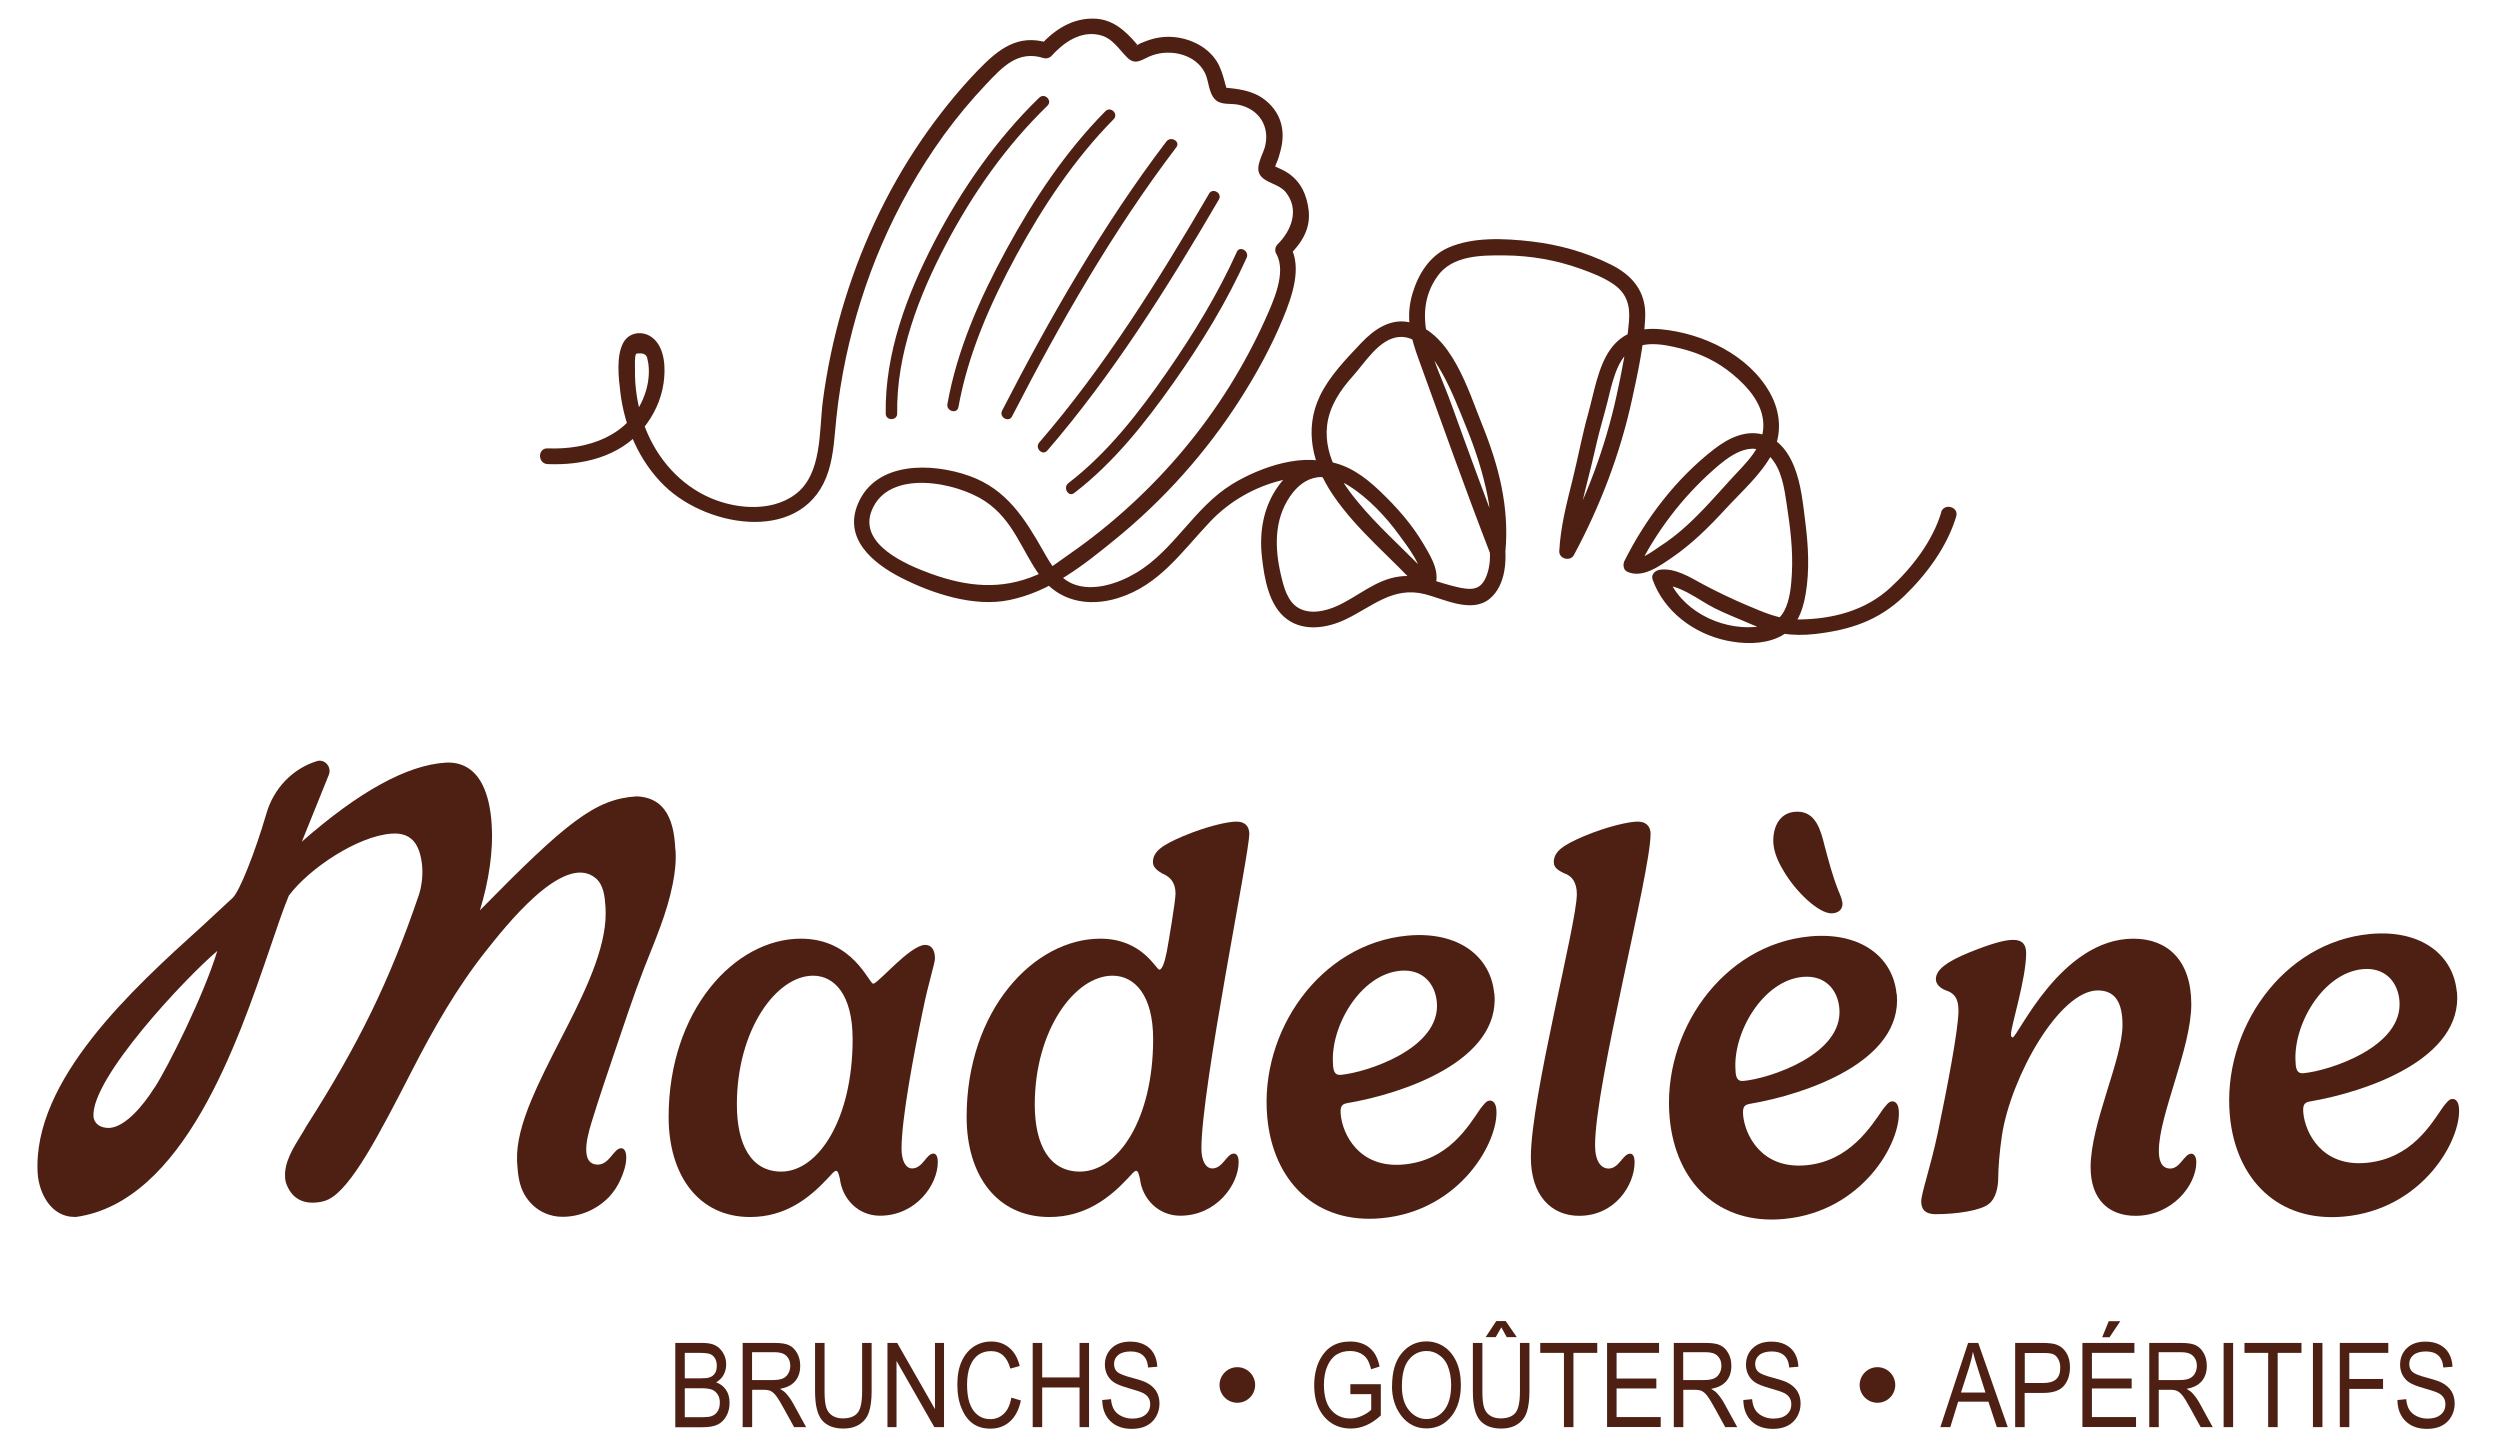
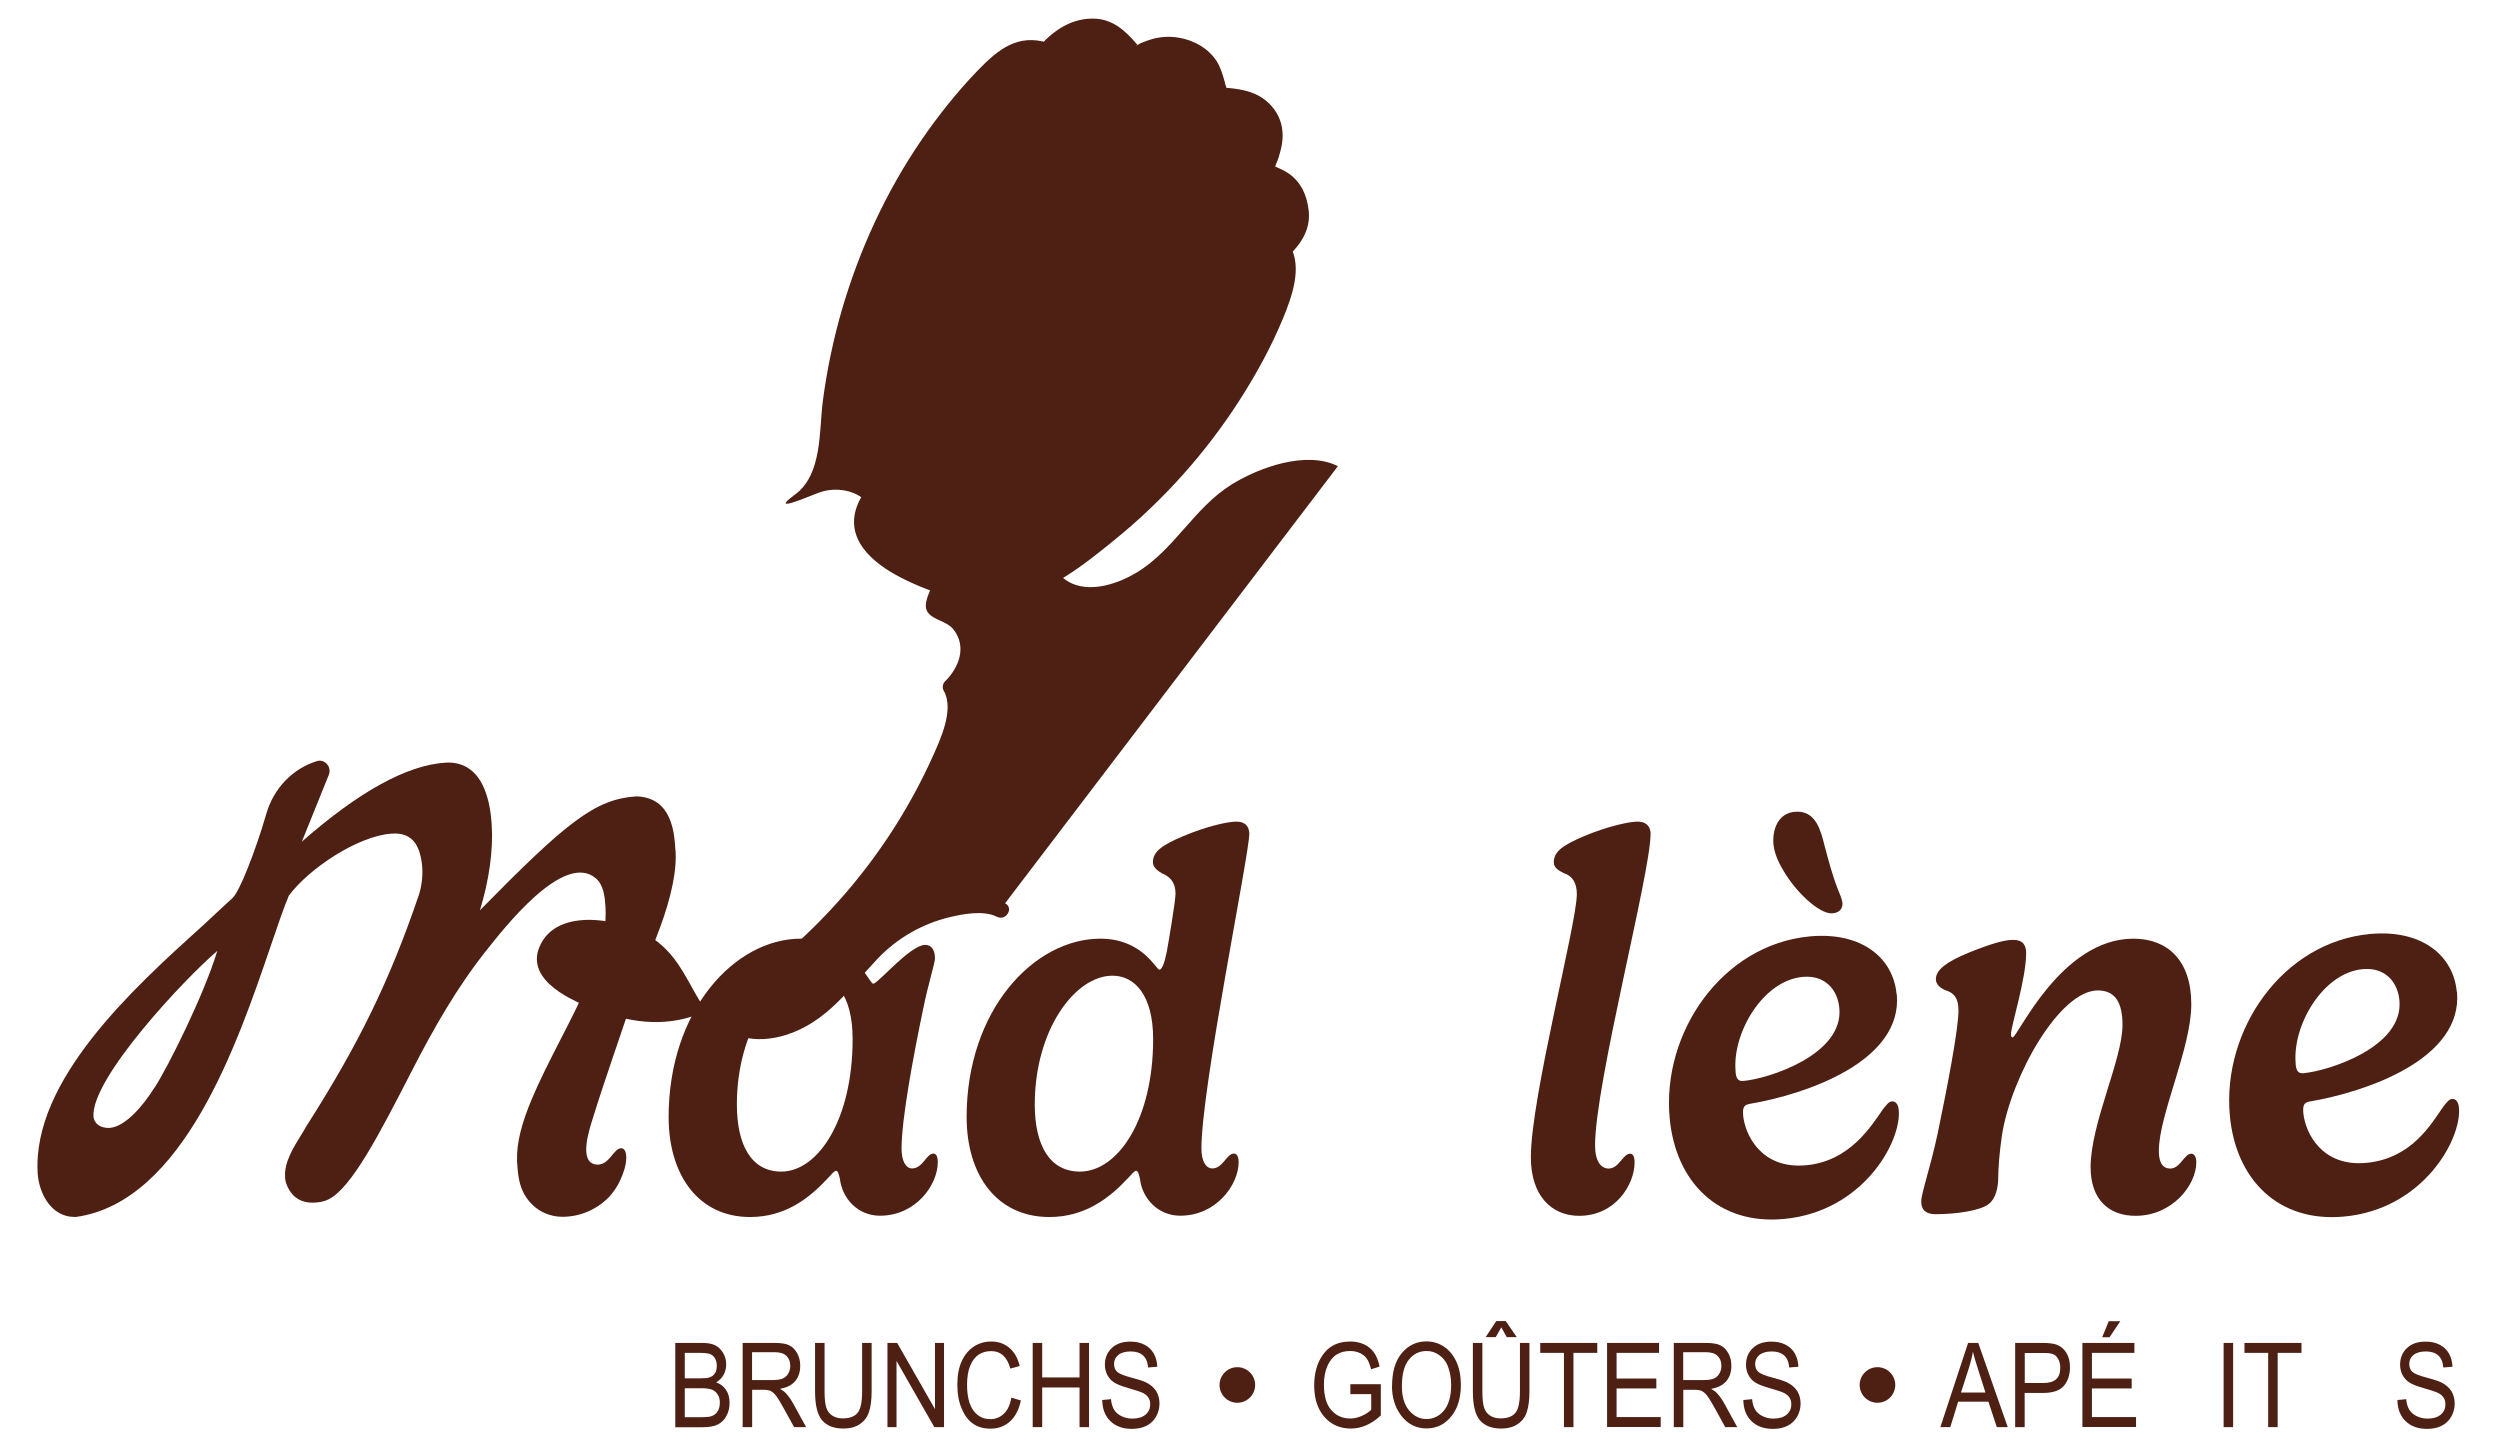
<svg xmlns="http://www.w3.org/2000/svg" id="Calque_1" data-name="Calque 1" viewBox="0 0 228.94 132.08">
  <defs>
    <style>      .cls-1 {        fill: none;      }      .cls-2 {        fill: #4d2013;      }    </style>
  </defs>
  <g>
    <path class="cls-2" d="M168.73,82.76c0,.53-.39.88-1.02.88-1.17,0-3.28-1.97-4.42-3.96-.61-1.02-.9-1.9-.9-2.7,0-1.34.63-2.65,2.21-2.65,1.7,0,2.14,1.73,2.48,3.09.34,1.29.75,2.84,1.26,4.11.32.73.39,1.07.39,1.24Z" />
    <g>
      <path class="cls-2" d="M79.98,90.08c.41,0,3.38-3.55,4.74-3.55.58,0,.9.46.9,1.24,0,.44-.61,2.29-1.09,4.67-.88,4.21-1.97,10.04-1.97,12.74,0,1.14.39,1.82.97,1.82.97,0,1.31-1.36,1.94-1.36.17,0,.41.12.41.78,0,2.07-1.99,4.91-5.3,4.91-1.99,0-3.45-1.53-3.67-3.4-.1-.39-.17-.71-.34-.71-.19,0-.36.27-.83.75-1.6,1.7-3.77,3.48-7.05,3.48-4.72,0-7.46-3.82-7.46-9.16,0-9.77,6.05-16.33,12.11-16.33,4.81,0,6.22,4.13,6.64,4.13ZM67.48,101.14c0,3.74,1.34,6.15,4.06,6.15,3.38,0,6.54-4.76,6.54-12.13,0-4.04-1.65-5.81-3.62-5.81-3.38,0-6.98,4.98-6.98,11.79Z" />
      <path class="cls-2" d="M114.4,76.4c0,1.85-4.38,23.17-4.38,28.78,0,1.14.41,1.82,1,1.82.97,0,1.31-1.36,1.97-1.36.17,0,.44.12.44.78,0,2.07-2.04,4.91-5.35,4.91-1.99,0-3.48-1.53-3.69-3.4-.1-.39-.17-.71-.34-.71-.19,0-.36.27-.83.75-1.6,1.7-3.82,3.48-7.12,3.48-4.81,0-7.58-3.82-7.58-9.16,0-9.77,6.15-16.33,12.25-16.33,3.84,0,5.1,2.84,5.4,2.84.24,0,.49-.66.68-1.65.17-.9.8-4.67.8-5.3,0-1.05-.49-1.56-1.24-1.87-.41-.24-.83-.56-.83-1.02,0-1,.88-1.58,2.75-2.38,2.14-.9,4.08-1.34,4.89-1.34.73,0,1.19.36,1.19,1.17ZM94.76,101.14c0,3.74,1.36,6.15,4.13,6.15,3.48,0,6.71-4.76,6.71-12.13,0-4.04-1.7-5.81-3.72-5.81-3.45,0-7.12,4.98-7.12,11.79Z" />
-       <path class="cls-2" d="M136.85,90.97c.57,6.17-8.34,9.18-13.48,10.05-.48.09-.66.28-.59,1.05.16,1.74,1.63,4.95,5.76,4.57s5.93-3.52,7.05-5.14c.31-.37.5-.68.81-.71s.58.22.63.8c.26,2.88-3.27,9.31-10.54,9.97-5.98.55-9.9-3.37-10.44-9.25-.72-7.84,4.82-15.89,12.85-16.63,4.72-.43,7.62,1.96,7.93,5.28ZM122.07,97.54c.05.58.18.94.72.89,2.32-.21,9.18-2.4,8.79-6.66-.15-1.67-1.28-3.06-3.36-2.87-3.68.34-6.46,5.2-6.14,8.64Z" />
      <path class="cls-2" d="M151.15,76.4c0,3.55-5.08,22.83-5.08,28.49,0,1.48.56,2.12,1.24,2.12.97,0,1.31-1.36,1.97-1.36.17,0,.41.12.41.78,0,2.07-1.77,4.91-5.08,4.91-2.53,0-4.42-1.85-4.42-5.35,0-5.52,4.21-21.39,4.21-24.11,0-1.07-.44-1.68-1.19-1.92-.41-.22-.92-.44-.92-1,0-1,.88-1.58,2.75-2.38,2.14-.9,4.13-1.34,4.93-1.34.71,0,1.19.36,1.19,1.17Z" />
      <path class="cls-2" d="M185.55,87.24c0,2.38-1.39,6.73-1.39,7.44,0,.19.02.32.15.32.46,0,4.4-9.04,11.06-9.04,3.11,0,5.3,1.97,5.3,6s-2.97,10.14-2.97,13.42c0,.73.15,1.63,1.05,1.63s1.29-1.36,1.92-1.36c.22,0,.46.22.46.78,0,2.11-2.21,4.91-5.57,4.91-2.41,0-4.11-1.46-4.11-4.45,0-4.01,2.92-9.87,2.92-13.03,0-2.07-.68-3.16-2.26-3.16-3.52,0-7.95,7.9-8.78,13.27-.22,1.48-.34,3.01-.34,3.89s-.24,1.92-.85,2.38c-.71.61-2.94.95-4.86.95-1.12,0-1.34-.58-1.34-1.17,0-.75.83-3.06,1.51-6.25.85-4.08,1.9-9.5,1.9-11.23,0-1.26-.53-1.65-1.17-1.85-.41-.17-.9-.49-.9-1.02,0-.87,1-1.6,3.01-2.43,2.19-.88,3.31-1.17,4.08-1.17.9,0,1.17.51,1.17,1.17Z" />
      <path class="cls-2" d="M225,90.82c.57,6.17-8.34,9.18-13.48,10.05-.48.09-.66.28-.59,1.05.16,1.74,1.63,4.95,5.76,4.57s5.93-3.52,7.05-5.14c.31-.37.5-.68.81-.71s.58.22.63.8c.26,2.88-3.27,9.31-10.54,9.97-5.98.55-9.9-3.37-10.44-9.25-.72-7.84,4.82-15.89,12.85-16.63,4.72-.43,7.62,1.96,7.93,5.28ZM210.22,97.39c.05.58.18.94.72.89,2.32-.21,9.18-2.4,8.79-6.66-.15-1.67-1.28-3.06-3.36-2.87-3.68.34-6.46,5.2-6.14,8.64Z" />
      <path class="cls-2" d="M61.85,77.86c-.09-1.57-.3-4.83-3.56-4.93-3.78.23-6.41,2.36-14.34,10.43.83-2.72,1.23-5.48,1.08-7.8-.09-1.53-.38-2.78-.86-3.72-.71-1.4-1.88-2.09-3.36-2-3.54.22-7.96,2.66-13.17,7.24l2.47-6.12c.14-.34.07-.74-.19-1.01-.23-.26-.6-.36-.93-.24-2.2.69-3.93,2.49-4.59,4.78-1.05,3.59-2.46,7.13-3.09,7.73l-2.85,2.64c-6.19,5.59-15.53,14.06-15.01,22.6.07,1,.42,2,.97,2.73.62.81,1.44,1.25,2.38,1.25.06,0,.12,0,.19,0,9.81-1.41,14.77-15.94,17.74-24.63.65-1.91,1.21-3.57,1.72-4.79,1.84-2.48,6.33-5.48,9.43-5.68.97-.07,1.66.22,2.12.84.37.52.6,1.29.67,2.28.05.86-.07,1.76-.32,2.52-2.67,7.83-5.46,13.58-10.33,21.21-.12.23-.29.51-.48.81-.67,1.09-1.52,2.44-1.43,3.77,0,.2.03.42.12.66.46,1.21,1.35,1.77,2.6,1.7.5-.03.89-.12,1.22-.28,2.12-1,4.7-6.01,7.69-11.83,1.95-3.8,4.13-7.64,6.83-11.02,1.53-1.91,7.02-9.03,9.97-6.59.75.62.85,1.74.91,2.65.02.38.02.77,0,1.16-.23,3.42-2.26,7.37-4.23,11.19-.95,1.86-1.87,3.67-2.58,5.38-.82,1.98-1.35,3.84-1.29,5.49,0,0,.02.36.02.36.06.96.18,1.92.67,2.77.43.74,1.07,1.34,1.85,1.68.51.23,1.06.34,1.62.34,1.59,0,3.12-.65,4.24-1.79.44-.47.8-1,1.06-1.59.28-.62.54-1.34.54-2.04s-.27-.86-.46-.86c-.69,0-1.07,1.5-2.14,1.5-1.9,0-.74-3.33-.45-4.28.59-1.9,1.22-3.78,1.86-5.66.92-2.69,1.8-5.4,2.83-8.06,1-2.55,2.09-5.01,2.62-7.72.2-1.01.32-2.05.25-3.09ZM14.15,99.59c-1.07,1.73-2.71,3.6-4.11,3.7h-.11c-.67,0-1.31-.32-1.37-1.07-.21-3.47,8.36-12.61,11.34-15.14-1.22,4.03-4.49,10.58-5.74,12.52Z" />
      <path class="cls-1" d="M54.73,88.68c-.42.58-.78,1.21-1.06,1.87" />
      <line class="cls-1" x1="51.76" y1="107.89" x2="51.28" y2="109.31" />
      <path class="cls-2" d="M173.7,91.04c.57,6.17-8.34,9.18-13.48,10.05-.48.09-.66.28-.59,1.05.16,1.74,1.63,4.95,5.76,4.57,3.97-.36,5.93-3.52,7.05-5.14.31-.37.5-.68.81-.71s.58.22.63.8c.26,2.88-3.27,9.31-10.54,9.97-5.98.55-9.9-3.37-10.44-9.25-.72-7.84,4.82-15.89,12.85-16.63,4.72-.43,7.62,1.96,7.93,5.28ZM158.93,98.1c.05.58.18.94.72.89,2.32-.21,9.18-2.4,8.79-6.66-.15-1.67-1.28-3.06-3.36-2.87-3.68.34-6.46,5.2-6.14,8.64Z" />
      <path class="cls-2" d="M61.84,130.69v-7.71h2.47c.5,0,.9.07,1.19.22.29.15.53.38.72.7.19.32.28.66.28,1.05,0,.35-.08.67-.24.96-.16.28-.39.51-.68.68.38.13.68.36.9.68.22.32.33.72.33,1.19s-.1.88-.3,1.23c-.2.35-.46.61-.8.77-.33.16-.79.24-1.37.24h-2.51ZM62.71,126.22h1.43c.37,0,.64-.02.8-.07.23-.07.4-.2.52-.37.12-.17.18-.41.18-.71,0-.28-.06-.51-.17-.69s-.26-.31-.44-.38-.52-.11-1-.11h-1.32v2.33ZM62.71,129.78h1.64c.36,0,.63-.03.8-.09.25-.09.44-.24.57-.45s.2-.47.2-.79c0-.29-.06-.54-.19-.74s-.29-.35-.5-.44c-.21-.09-.54-.14-.99-.14h-1.53v2.65Z" />
      <path class="cls-2" d="M68.01,130.69v-7.71h2.92c.61,0,1.06.07,1.35.22.29.14.53.38.72.72.19.33.28.72.28,1.16,0,.58-.16,1.05-.47,1.41-.32.36-.77.59-1.38.69.24.14.43.28.56.43.26.29.49.62.68.98l1.15,2.1h-1.1l-.88-1.6c-.34-.63-.6-1.05-.77-1.27-.17-.22-.34-.36-.5-.44-.16-.08-.39-.11-.68-.11h-1.01v3.42h-.87ZM68.88,126.38h1.87c.41,0,.72-.05.93-.14.21-.09.38-.24.5-.45.12-.2.19-.44.19-.71,0-.39-.12-.69-.36-.92s-.59-.33-1.06-.33h-2.08v2.55Z" />
      <path class="cls-2" d="M78.95,122.98h.87v4.45c0,.75-.08,1.36-.23,1.84-.15.48-.43.86-.83,1.13-.4.28-.91.42-1.52.42-.87,0-1.52-.25-1.95-.75s-.65-1.38-.65-2.64v-4.45h.87v4.45c0,.7.06,1.2.17,1.51.11.31.3.55.56.71s.57.24.94.24c.62,0,1.07-.17,1.35-.5.28-.34.42-.99.42-1.97v-4.45Z" />
      <path class="cls-2" d="M81.27,130.69v-7.71h.89l3.46,6.06v-6.06h.83v7.71h-.89l-3.46-6.06v6.06h-.84Z" />
      <path class="cls-2" d="M92.61,127.99l.88.26c-.19.87-.53,1.51-1.02,1.94s-1.07.64-1.77.64c-.61,0-1.13-.14-1.56-.43-.43-.29-.79-.74-1.06-1.38-.28-.63-.41-1.38-.41-2.24s.14-1.57.41-2.15c.28-.59.65-1.03,1.12-1.33.47-.3,1-.45,1.58-.45.64,0,1.18.19,1.64.57.46.38.78.94.96,1.67l-.86.24c-.29-1.07-.88-1.6-1.76-1.6-.44,0-.82.11-1.14.32-.32.22-.58.55-.77,1.01s-.29,1.03-.29,1.73c0,1.06.19,1.85.58,2.38s.9.79,1.55.79c.47,0,.89-.16,1.23-.49.35-.32.58-.82.69-1.47Z" />
      <path class="cls-2" d="M94.57,130.69v-7.71h.87v3.16h3.42v-3.16h.87v7.71h-.87v-3.63h-3.42v3.63h-.87Z" />
      <path class="cls-2" d="M100.92,128.21l.82-.08c.04.42.14.75.3.99.15.24.38.43.67.57.29.14.61.22.98.22.52,0,.92-.12,1.21-.36.29-.24.43-.56.43-.95,0-.23-.05-.43-.16-.6-.1-.17-.26-.31-.47-.42-.21-.11-.66-.26-1.36-.46-.62-.18-1.06-.35-1.33-.53s-.47-.41-.61-.68-.22-.59-.22-.93c0-.62.21-1.13.63-1.53s.99-.59,1.7-.59c.49,0,.92.09,1.29.28.37.19.65.45.85.8.2.35.31.76.33,1.22l-.84.07c-.04-.5-.2-.87-.47-1.11s-.65-.36-1.13-.36-.87.11-1.13.32-.39.49-.39.82c0,.31.09.55.29.73.19.17.62.35,1.28.52.65.17,1.11.32,1.37.45.4.2.7.46.91.78.2.32.31.7.31,1.15s-.11.84-.32,1.21-.51.64-.88.83c-.37.19-.82.28-1.34.28-.81,0-1.46-.23-1.95-.7-.48-.47-.74-1.11-.75-1.91Z" />
      <path class="cls-2" d="M123.66,127.67v-.91h2.79s0,2.86,0,2.86c-.43.4-.87.7-1.33.9-.46.2-.93.3-1.41.3-.64,0-1.22-.15-1.72-.46-.5-.31-.9-.76-1.2-1.35-.29-.59-.44-1.3-.44-2.14s.15-1.57.44-2.2c.3-.62.68-1.08,1.16-1.38.48-.3,1.05-.44,1.7-.44.48,0,.9.09,1.27.26.36.17.66.42.89.73s.41.75.53,1.3l-.78.25c-.11-.43-.24-.76-.4-.98s-.37-.38-.64-.51c-.26-.12-.56-.18-.89-.18-.48,0-.89.11-1.24.33s-.62.57-.83,1.04c-.21.47-.32,1.04-.32,1.72,0,1.03.22,1.8.67,2.32.45.51,1.03.77,1.75.77.34,0,.7-.08,1.05-.24.36-.16.65-.35.86-.56v-1.43h-1.93Z" />
      <path class="cls-2" d="M127.48,126.93c0-1.31.3-2.32.9-3.03.6-.71,1.35-1.06,2.25-1.06.58,0,1.11.16,1.59.47.48.32.86.77,1.14,1.37.28.6.42,1.32.42,2.15,0,1.14-.27,2.07-.81,2.79-.6.79-1.38,1.19-2.34,1.19s-1.75-.41-2.35-1.22c-.54-.74-.81-1.62-.81-2.67ZM128.38,126.95c0,.95.22,1.69.66,2.21s.97.79,1.59.79,1.18-.26,1.61-.79c.43-.53.65-1.31.65-2.34,0-.66-.11-1.26-.33-1.78-.17-.4-.43-.72-.78-.96-.34-.24-.72-.36-1.13-.36-.66,0-1.2.26-1.63.79-.43.53-.64,1.34-.64,2.44Z" />
      <path class="cls-2" d="M139.19,122.98h.87v4.45c0,.75-.08,1.36-.23,1.84-.15.48-.43.86-.83,1.13-.4.28-.91.42-1.52.42-.87,0-1.52-.25-1.95-.75s-.65-1.38-.65-2.64v-4.45h.87v4.45c0,.7.06,1.2.17,1.51.11.31.3.55.56.71s.57.24.94.24c.62,0,1.07-.17,1.35-.5.28-.34.42-.99.42-1.97v-4.45ZM137.48,121.56l-.51.89h-.92l.97-1.47h.87l1.01,1.47h-.92l-.49-.89Z" />
      <path class="cls-2" d="M143.22,130.69v-6.8h-2.17v-.91h5.22v.91h-2.18v6.8h-.87Z" />
      <path class="cls-2" d="M147.17,130.69v-7.71h4.76v.91h-3.89v2.35h3.64v.91h-3.64v2.62h4.04v.91h-4.92Z" />
      <path class="cls-2" d="M153.28,130.69v-7.71h2.92c.61,0,1.06.07,1.35.22.29.14.53.38.72.72.19.33.28.72.28,1.16,0,.58-.16,1.05-.47,1.41-.32.36-.77.59-1.38.69.24.14.43.28.56.43.26.29.49.62.68.98l1.15,2.1h-1.1l-.88-1.6c-.34-.63-.6-1.05-.77-1.27-.17-.22-.34-.36-.5-.44-.16-.08-.39-.11-.68-.11h-1.01v3.42h-.87ZM154.15,126.38h1.87c.41,0,.72-.05.93-.14.21-.09.38-.24.5-.45.12-.2.19-.44.19-.71,0-.39-.12-.69-.36-.92s-.59-.33-1.06-.33h-2.08v2.55Z" />
      <path class="cls-2" d="M159.63,128.21l.82-.08c.04.42.14.75.3.99.15.24.38.43.67.57.29.14.61.22.98.22.52,0,.92-.12,1.21-.36.29-.24.43-.56.43-.95,0-.23-.05-.43-.16-.6-.1-.17-.26-.31-.47-.42-.21-.11-.66-.26-1.36-.46-.62-.18-1.06-.35-1.33-.53s-.47-.41-.61-.68-.22-.59-.22-.93c0-.62.21-1.13.63-1.53s.99-.59,1.7-.59c.49,0,.92.09,1.29.28.37.19.65.45.85.8.2.35.31.76.33,1.22l-.84.07c-.04-.5-.2-.87-.47-1.11s-.65-.36-1.13-.36-.87.11-1.13.32-.39.49-.39.82c0,.31.09.55.29.73.19.17.62.35,1.28.52.65.17,1.11.32,1.37.45.4.2.7.46.91.78.2.32.31.7.31,1.15s-.11.84-.32,1.21-.51.64-.88.83c-.37.19-.82.28-1.34.28-.81,0-1.46-.23-1.95-.7-.48-.47-.74-1.11-.75-1.91Z" />
      <path class="cls-2" d="M177.69,130.69l2.54-7.71h.93l2.7,7.71h-1l-.77-2.33h-2.77l-.72,2.33h-.92ZM179.58,127.52h2.24l-.68-2.13c-.21-.66-.37-1.19-.47-1.6-.08.49-.21.99-.36,1.47l-.73,2.26Z" />
      <path class="cls-2" d="M184.54,130.69v-7.71h2.48c.58,0,1.02.05,1.29.15.38.13.68.38.91.74s.34.8.34,1.33c0,.69-.18,1.26-.55,1.7-.37.44-1.01.66-1.91.66h-1.69v3.13h-.87ZM185.42,126.65h1.7c.54,0,.93-.12,1.18-.35.25-.23.37-.58.37-1.05,0-.31-.06-.57-.18-.78-.12-.22-.27-.37-.44-.45-.17-.08-.49-.12-.94-.12h-1.69v2.75Z" />
      <path class="cls-2" d="M190.7,130.69v-7.71h4.76v.91h-3.89v2.35h3.64v.91h-3.64v2.62h4.04v.91h-4.92ZM192.51,122.46l.6-1.47h1.06l-.99,1.47h-.67Z" />
-       <path class="cls-2" d="M196.82,130.69v-7.71h2.92c.61,0,1.06.07,1.35.22.29.14.53.38.72.72.19.33.28.72.28,1.16,0,.58-.16,1.05-.47,1.41-.32.36-.77.59-1.38.69.24.14.43.28.56.43.26.29.49.62.68.98l1.15,2.1h-1.1l-.88-1.6c-.34-.63-.6-1.05-.77-1.27-.17-.22-.34-.36-.5-.44-.16-.08-.39-.11-.68-.11h-1.01v3.42h-.87ZM197.69,126.38h1.87c.41,0,.72-.05.93-.14.21-.09.38-.24.5-.45.12-.2.19-.44.19-.71,0-.39-.12-.69-.36-.92s-.59-.33-1.06-.33h-2.08v2.55Z" />
      <path class="cls-2" d="M203.63,130.69v-7.71h.87v7.71h-.87Z" />
      <path class="cls-2" d="M207.71,130.69v-6.8h-2.17v-.91h5.22v.91h-2.18v6.8h-.87Z" />
-       <path class="cls-2" d="M211.81,130.69v-7.71h.87v7.71h-.87Z" />
-       <path class="cls-2" d="M214.27,130.69v-7.71h4.44v.91h-3.57v2.39h3.09v.91h-3.09v3.5h-.87Z" />
      <path class="cls-2" d="M219.53,128.21l.82-.08c.04.42.14.75.3.99.15.24.38.43.67.57.29.14.61.22.98.22.52,0,.92-.12,1.21-.36.29-.24.43-.56.43-.95,0-.23-.05-.43-.16-.6-.1-.17-.26-.31-.47-.42-.21-.11-.66-.26-1.36-.46-.62-.18-1.06-.35-1.33-.53s-.47-.41-.61-.68-.22-.59-.22-.93c0-.62.21-1.13.63-1.53s.99-.59,1.7-.59c.49,0,.92.09,1.29.28.37.19.65.45.85.8.2.35.31.76.33,1.22l-.84.07c-.04-.5-.2-.87-.47-1.11s-.65-.36-1.13-.36-.87.11-1.13.32-.39.49-.39.82c0,.31.09.55.29.73.19.17.62.35,1.28.52.65.17,1.11.32,1.37.45.4.2.7.46.91.78.2.32.31.7.31,1.15s-.11.84-.32,1.21-.51.64-.88.83c-.37.19-.82.28-1.34.28-.81,0-1.46-.23-1.95-.7-.48-.47-.74-1.11-.75-1.91Z" />
      <circle class="cls-2" cx="113.31" cy="126.83" r="1.63" />
      <circle class="cls-2" cx="171.93" cy="126.83" r="1.63" />
    </g>
  </g>
  <g>
    <g>
-       <path class="cls-2" d="M122.52,42.69c-2.9-1.45-7.18.11-9.69,1.65-3.5,2.15-5.3,6.06-8.82,8.14-1.61.95-3.92,1.74-5.76.99-1.28-.53-2.02-1.79-2.67-2.94-1.71-3.01-3.38-5.73-6.82-6.95s-8.52-1.35-10.18,2.52c-1.38,3.22,1.34,5.48,3.97,6.82,2.86,1.45,6.65,2.7,9.88,2.03,3.75-.77,6.74-3.15,9.65-5.52,4.46-3.62,8.34-7.96,11.44-12.79,1.53-2.39,2.92-4.92,4-7.55.79-1.93,1.75-4.59.63-6.56l-.11.87c1.17-1.15,2-2.46,1.8-4.15-.16-1.35-.67-2.55-1.81-3.35-.42-.29-.87-.48-1.33-.69-.32-.15.07.09.03.19.05-.13.07-.27.13-.39.18-.36.3-.8.4-1.19.44-1.62.17-3.18-1.07-4.37-1.08-1.03-2.33-1.26-3.75-1.4-.42-.04-.08.12-.14-.04-.08-.21-.12-.43-.18-.64-.17-.61-.36-1.22-.7-1.76-.91-1.44-2.68-2.21-4.34-2.24-.81-.01-1.61.17-2.35.48-.14.06-.36.13-.46.21-.44.35-.19-.21.15.34-.1-.16-.27-.3-.39-.44-.99-1.16-2.12-2.17-3.73-2.25-2.03-.1-3.69.97-5.01,2.41l.7-.19c-2.77-.87-4.57.58-6.42,2.49s-3.62,4.12-5.17,6.38c-3.26,4.76-5.71,10.09-7.32,15.63-.78,2.7-1.35,5.45-1.72,8.23s-.03,6.79-2.57,8.64c-2.32,1.7-5.83,1.28-8.25.06-2.71-1.36-4.66-3.83-5.63-6.67-.54-1.59-.8-3.27-.76-4.96,0-.28-.05-1.13.11-1.34.64-.11.98.06,1.03.5.07.26.11.53.12.8.05.86-.1,1.72-.4,2.53-1.37,3.73-5.19,4.98-8.86,4.84-.93-.04-.93,1.4,0,1.44,3.21.13,6.56-.66,8.71-3.22,1-1.2,1.69-2.66,1.91-4.21.19-1.32.14-3.18-.98-4.11-.85-.71-2.16-.59-2.71.42-.67,1.24-.43,3.24-.27,4.56.39,3.18,1.72,6.3,4.04,8.55,4.04,3.93,12.96,5.35,15.03-1.39.48-1.55.54-3.21.71-4.81.19-1.85.49-3.69.87-5.51.75-3.53,1.83-7,3.26-10.32,1.53-3.55,3.44-6.94,5.7-10.07,1.19-1.64,2.49-3.2,3.88-4.67,1.51-1.59,2.91-3.15,5.28-2.4.23.07.53,0,.7-.19,1.11-1.22,2.64-2.33,4.4-1.93,1.2.27,1.76,1.29,2.56,2.08s1.42.08,2.3-.22c1.69-.59,3.97-.09,4.81,1.63.36.74.32,1.79.91,2.4.54.57,1.45.35,2.15.5,1.89.39,2.91,2,2.43,3.85-.19.72-.93,1.84-.45,2.58s1.72.82,2.33,1.55c1.31,1.59.56,3.54-.73,4.81-.23.23-.27.6-.11.87.97,1.71-.31,4.43-1.03,6.04-.95,2.11-2.05,4.15-3.27,6.11-2.5,4-5.55,7.65-9.03,10.84-1.77,1.63-3.65,3.14-5.63,4.51-.94.65-1.88,1.42-2.93,1.88-3.3,1.44-6.45,1.1-9.76-.1-2.26-.82-6.66-2.7-5.39-5.81,1.56-3.82,7.74-2.57,10.36-.83s3.35,4.51,5.03,6.83,4.38,2.9,7.15,2.05c3.81-1.18,5.86-4.29,8.46-7.02,1.75-1.84,4.04-3.16,6.5-3.76,1.27-.31,3.17-.68,4.42-.05.83.41,1.56-.83.73-1.24h0Z" />
+       <path class="cls-2" d="M122.52,42.69c-2.9-1.45-7.18.11-9.69,1.65-3.5,2.15-5.3,6.06-8.82,8.14-1.61.95-3.92,1.74-5.76.99-1.28-.53-2.02-1.79-2.67-2.94-1.71-3.01-3.38-5.73-6.82-6.95s-8.52-1.35-10.18,2.52c-1.38,3.22,1.34,5.48,3.97,6.82,2.86,1.45,6.65,2.7,9.88,2.03,3.75-.77,6.74-3.15,9.65-5.52,4.46-3.62,8.34-7.96,11.44-12.79,1.53-2.39,2.92-4.92,4-7.55.79-1.93,1.75-4.59.63-6.56l-.11.87c1.17-1.15,2-2.46,1.8-4.15-.16-1.35-.67-2.55-1.81-3.35-.42-.29-.87-.48-1.33-.69-.32-.15.07.09.03.19.05-.13.07-.27.13-.39.18-.36.3-.8.4-1.19.44-1.62.17-3.18-1.07-4.37-1.08-1.03-2.33-1.26-3.75-1.4-.42-.04-.08.12-.14-.04-.08-.21-.12-.43-.18-.64-.17-.61-.36-1.22-.7-1.76-.91-1.44-2.68-2.21-4.34-2.24-.81-.01-1.61.17-2.35.48-.14.06-.36.13-.46.21-.44.35-.19-.21.15.34-.1-.16-.27-.3-.39-.44-.99-1.16-2.12-2.17-3.73-2.25-2.03-.1-3.69.97-5.01,2.41l.7-.19c-2.77-.87-4.57.58-6.42,2.49s-3.62,4.12-5.17,6.38c-3.26,4.76-5.71,10.09-7.32,15.63-.78,2.7-1.35,5.45-1.72,8.23s-.03,6.79-2.57,8.64s1.42.08,2.3-.22c1.69-.59,3.97-.09,4.81,1.63.36.74.32,1.79.91,2.4.54.57,1.45.35,2.15.5,1.89.39,2.91,2,2.43,3.85-.19.72-.93,1.84-.45,2.58s1.72.82,2.33,1.55c1.31,1.59.56,3.54-.73,4.81-.23.23-.27.6-.11.87.97,1.71-.31,4.43-1.03,6.04-.95,2.11-2.05,4.15-3.27,6.11-2.5,4-5.55,7.65-9.03,10.84-1.77,1.63-3.65,3.14-5.63,4.51-.94.65-1.88,1.42-2.93,1.88-3.3,1.44-6.45,1.1-9.76-.1-2.26-.82-6.66-2.7-5.39-5.81,1.56-3.82,7.74-2.57,10.36-.83s3.35,4.51,5.03,6.83,4.38,2.9,7.15,2.05c3.81-1.18,5.86-4.29,8.46-7.02,1.75-1.84,4.04-3.16,6.5-3.76,1.27-.31,3.17-.68,4.42-.05.83.41,1.56-.83.73-1.24h0Z" />
      <path class="cls-2" d="M95.17,8.94c-3.92,3.8-7.12,8.41-9.63,13.25s-4.51,10.19-4.43,15.68c0,.68,1.06.68,1.05,0-.08-5.43,1.97-10.76,4.47-15.5s5.52-9.03,9.29-12.69c.49-.47-.26-1.21-.74-.74h0Z" />
      <path class="cls-2" d="M101.24,10.17c-3.64,3.68-6.58,8.09-9.05,12.63s-4.54,9.21-5.43,14.2c-.12.66.89.94,1.01.28.88-4.91,2.96-9.59,5.33-13.95s5.3-8.79,8.88-12.41c.48-.48-.27-1.22-.74-.74h0Z" />
      <path class="cls-2" d="M106.81,12.96c-5.8,7.63-10.66,16.13-15.04,24.64-.31.6.6,1.13.91.53,4.38-8.51,9.24-17.01,15.04-24.64.41-.54-.5-1.06-.91-.53h0Z" />
-       <path class="cls-2" d="M177.77,46.92c-.79,2.63-2.66,5.06-4.65,6.89-2.3,2.12-5.28,2.88-8.37,2.92-1.78.02-3.17-.63-4.77-1.3-1.39-.59-2.73-1.23-4.06-1.94-1.16-.63-2.51-1.49-3.89-1.32-.42.05-.87.42-.69.91,1.05,2.92,3.77,4.94,6.76,5.58,1.52.32,3.26.37,4.71-.27,1.66-.73,2.27-2.35,2.55-4.03.36-2.15.24-4.33-.03-6.49-.22-1.73-.38-3.54-1.04-5.17-.49-1.21-1.28-2.34-2.55-2.81-1.72-.64-3.43.2-4.78,1.25-3.46,2.68-6.25,6.33-8.2,10.23-.16.32-.11.82.26.99,1.38.63,2.95-.52,4.05-1.27,1.85-1.26,3.43-2.83,4.94-4.47s3.27-3.17,4.28-5.08c.94-1.8.77-3.82-.21-5.57-1.95-3.48-6.17-5.47-10.02-5.82-1.88-.17-3.49.28-4.61,1.87s-1.48,3.95-2,5.81c-.57,2.04-.95,4.12-1.46,6.17-.54,2.17-1.08,4.22-1.2,6.47-.04.71,1.01.98,1.34.36,2.42-4.51,4.24-9.27,5.33-14.28.53-2.43,1.09-4.99,1.2-7.48.1-2.35-1.15-3.86-3.18-4.86-2.27-1.12-4.73-1.81-7.24-2.1s-5.36-.42-7.61.57c-1.7.74-2.74,2.41-3.26,4.13-.68,2.22-.22,3.99.55,6.11,2.15,5.93,4.26,11.87,6.53,17.74.29.76,1.34.64,1.41-.19.36-4.07-.61-7.82-2.14-11.6-1.26-3.11-2.78-8.34-6.51-9.32-1.8-.48-3.37.6-4.55,1.85-1.38,1.46-2.93,3.05-3.8,4.88-1.46,3.07-.65,6.29,1.18,9.01,2.26,3.35,5.47,5.84,8.13,8.83.29.33.93.26,1.13-.15.7-1.45-.19-2.86-.92-4.11-1.1-1.87-2.47-3.41-4.03-4.9-1.39-1.32-2.9-2.43-4.85-2.71-1.83-.26-3.38.8-4.42,2.23-1.38,1.9-1.78,4.22-1.52,6.52.21,1.92.62,4.47,2.29,5.7,1.57,1.16,3.7.82,5.35.03,2.47-1.17,4.34-3.06,7.28-2.32,1.76.45,4.28,1.78,5.93.43,1.5-1.24,1.61-3.61,1.34-5.38-.14-.91-1.53-.53-1.39.38.15.96.12,2-.24,2.91-.48,1.22-1.22,1.31-2.43,1.07-1.85-.38-3.56-1.27-5.5-1.03-2.19.27-3.79,1.81-5.72,2.69-1.05.48-2.45.81-3.52.22s-1.4-1.98-1.66-3.09c-.56-2.42-.62-5,.83-7.13s3.39-2.25,5.42-.98c1.73,1.08,3.41,2.86,4.59,4.5.62.86,2.46,3.15,1.93,4.24l1.13-.15c-1.96-2.2-4.21-4.11-6.16-6.32s-3.85-4.83-3.5-7.82c.21-1.76,1.21-3.23,2.36-4.51s2.42-3.43,4.24-3.58,3.16,1.94,3.92,3.29c.9,1.61,1.58,3.38,2.27,5.09.82,2.02,1.47,4.04,1.9,6.17.35,1.73.35,3.28.19,5.04l1.41-.19c-1.71-4.43-3.34-8.89-4.95-13.35-1.33-3.69-3.86-7.92-1.23-11.62,1.36-1.92,4.04-1.92,6.18-1.9,2.35.02,4.69.43,6.9,1.22,1.03.37,2.1.78,3.01,1.4,1.26.85,1.57,2,1.44,3.45-.19,2.24-.64,4.51-1.12,6.71-1.06,4.89-2.82,9.53-5.18,13.93l1.34.36c.16-3.1,1.15-6.1,1.82-9.11.29-1.28.62-2.55.98-3.81.45-1.58.76-3.84,1.89-5.08,1.27-1.38,3.37-.95,4.99-.55,1.79.44,3.39,1.2,4.8,2.38s2.76,2.71,2.79,4.62c.03,2.05-1.63,3.51-2.91,4.91-1.35,1.48-2.67,3.01-4.16,4.36-.77.7-1.59,1.34-2.47,1.9-.42.27-1.69,1.26-2.22,1.02l.26.99c1.71-3.42,4.02-6.48,6.89-9.03,1.35-1.21,3.56-2.98,5.22-1.23,1.07,1.13,1.31,2.89,1.53,4.36.32,2.1.59,4.22.47,6.35-.06,1.1-.17,2.41-.7,3.41-.55,1.05-1.6,1.38-2.72,1.47-3.21.25-6.85-1.59-7.97-4.72l-.69.91c1.66-.22,3.57,1.37,4.99,2.08,1.09.55,2.24.98,3.35,1.47,1.93.86,3.77,1.14,5.88.9,3.2-.37,5.79-1.22,8.14-3.47,2.06-1.98,3.94-4.53,4.77-7.29.27-.89-1.12-1.27-1.39-.38h0Z" />
    </g>
    <path class="cls-2" d="M113.26,23.08c-1.73,3.83-3.95,7.47-6.34,10.92-2.57,3.72-5.47,7.47-9.08,10.24-.53.41,0,1.32.53.91,3.6-2.76,6.48-6.4,9.08-10.08s4.89-7.43,6.71-11.46c.28-.61-.63-1.15-.91-.53h0Z" />
    <path class="cls-2" d="M110.72,17.74c-4.61,7.89-9.56,15.85-15.55,22.78-.44.51.3,1.26.74.74,6.04-7,11.06-15.03,15.71-22.99.34-.58-.57-1.11-.91-.53h0Z" />
  </g>
</svg>